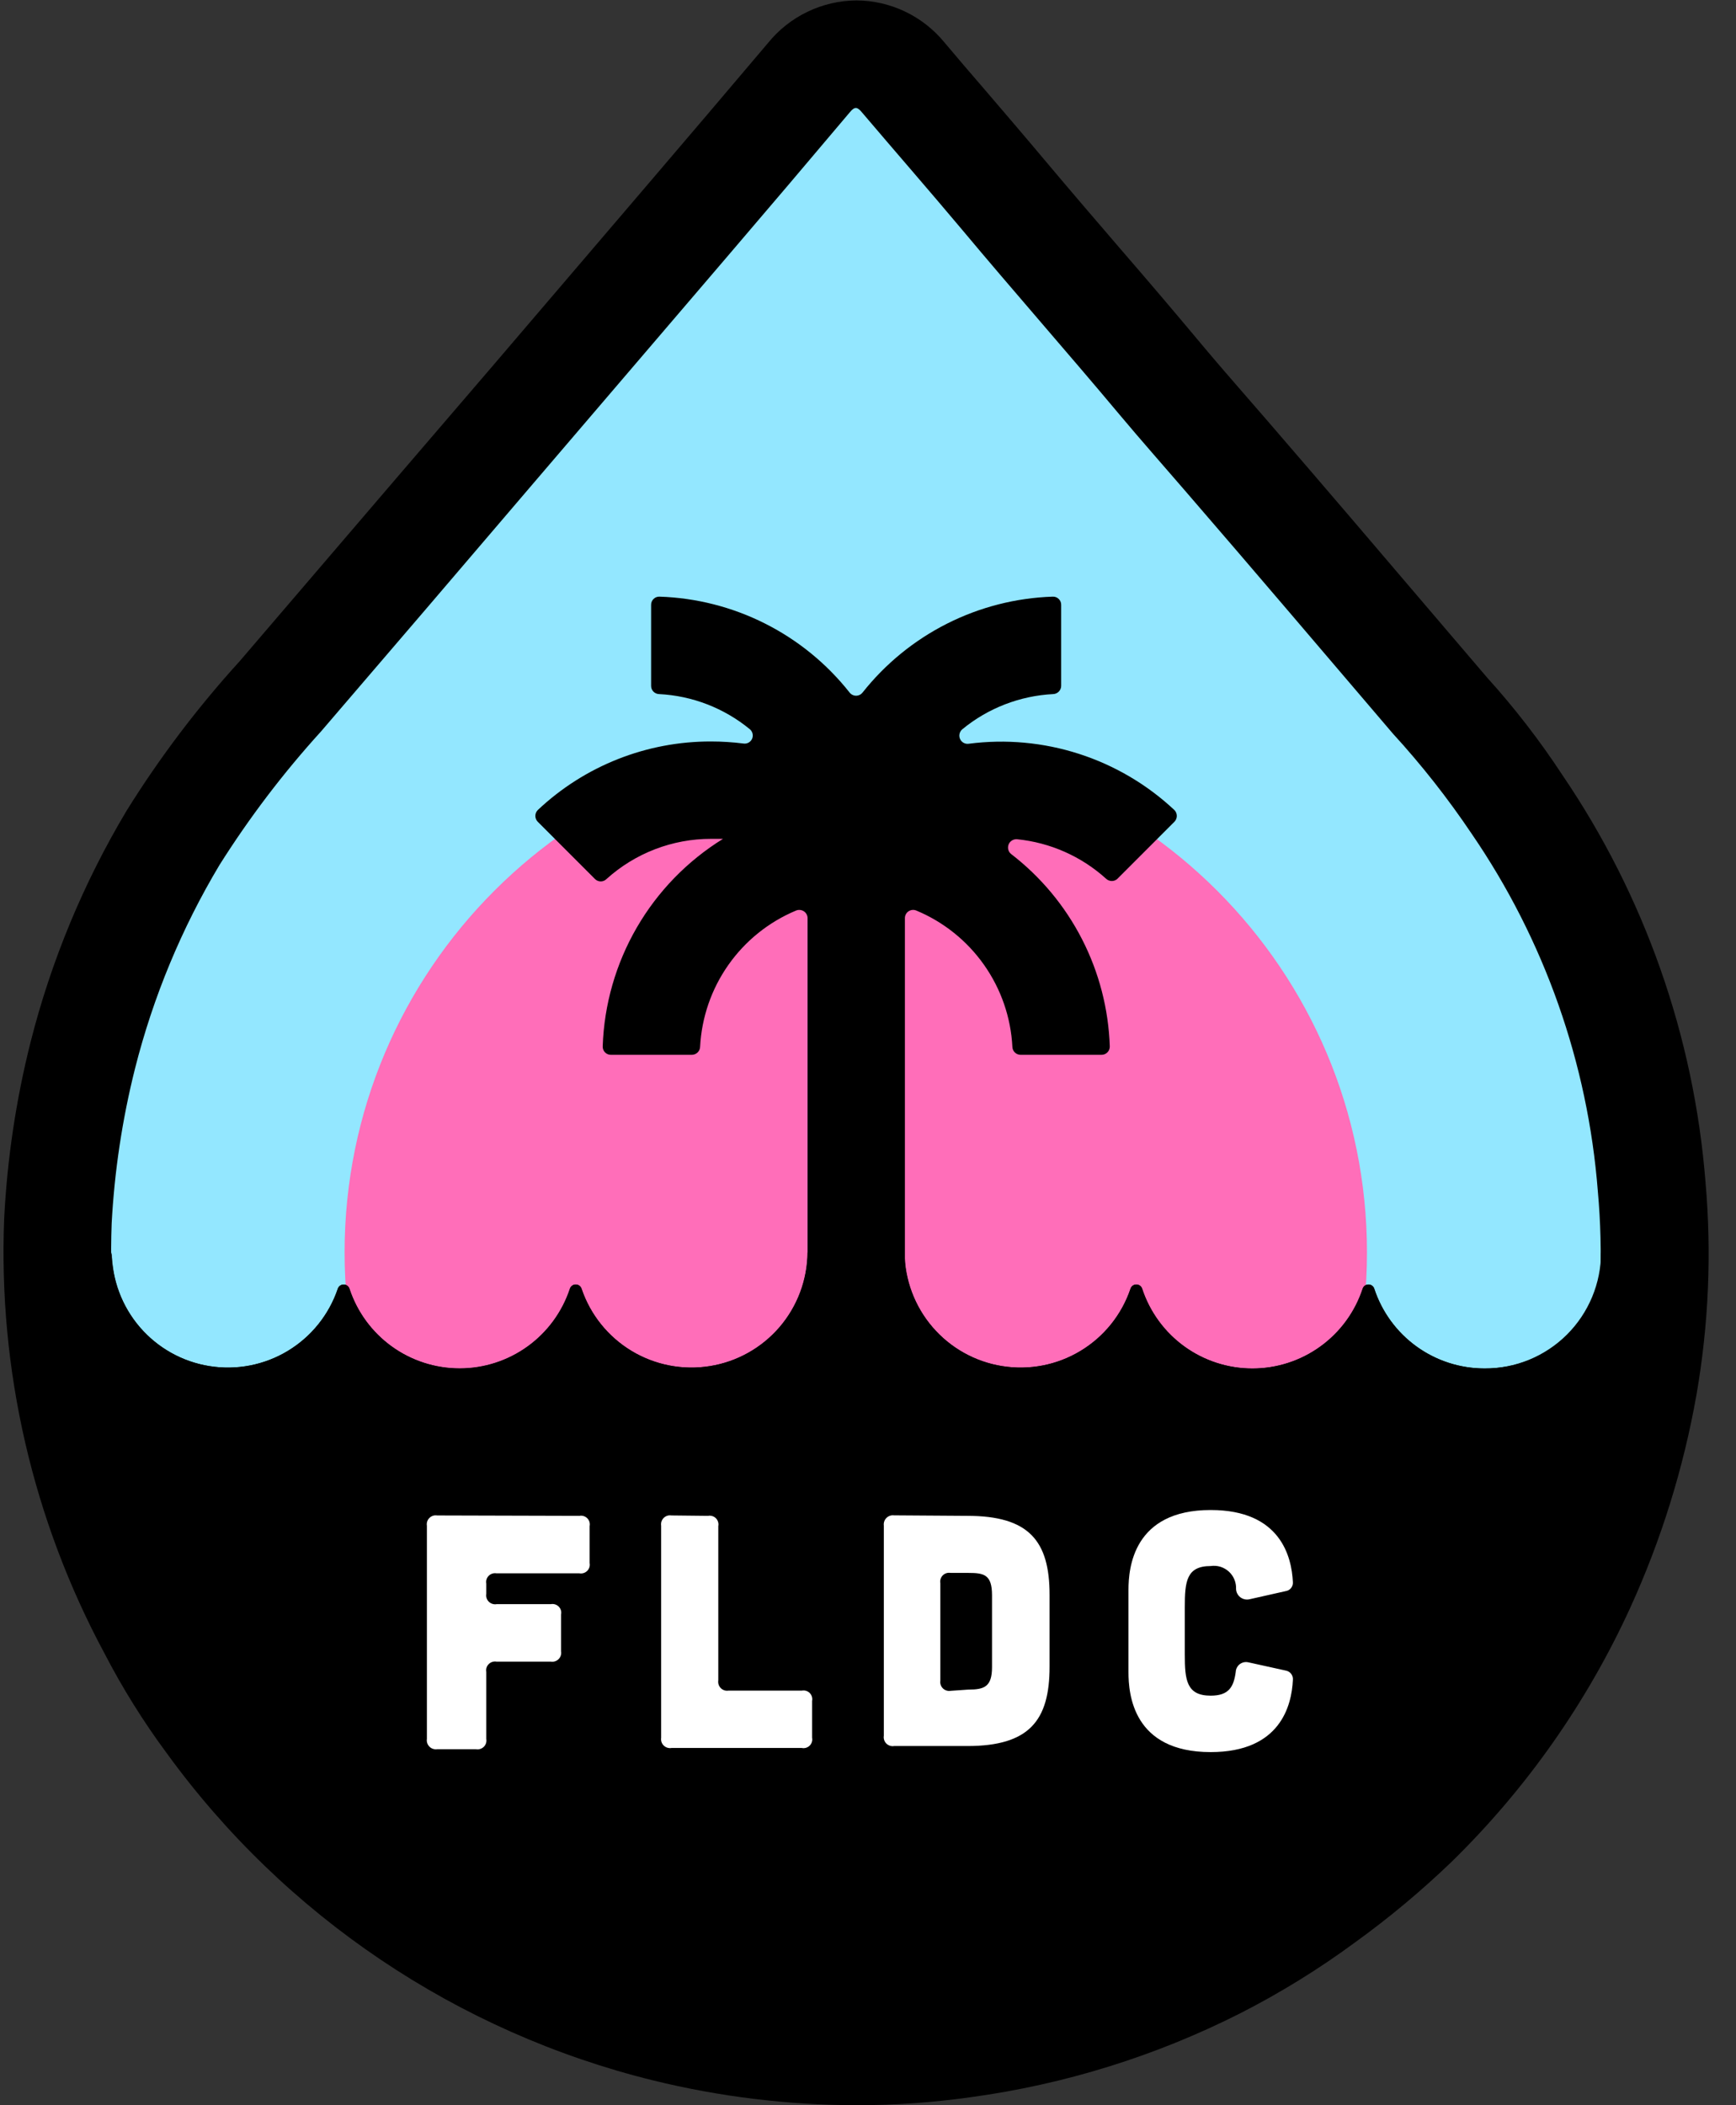
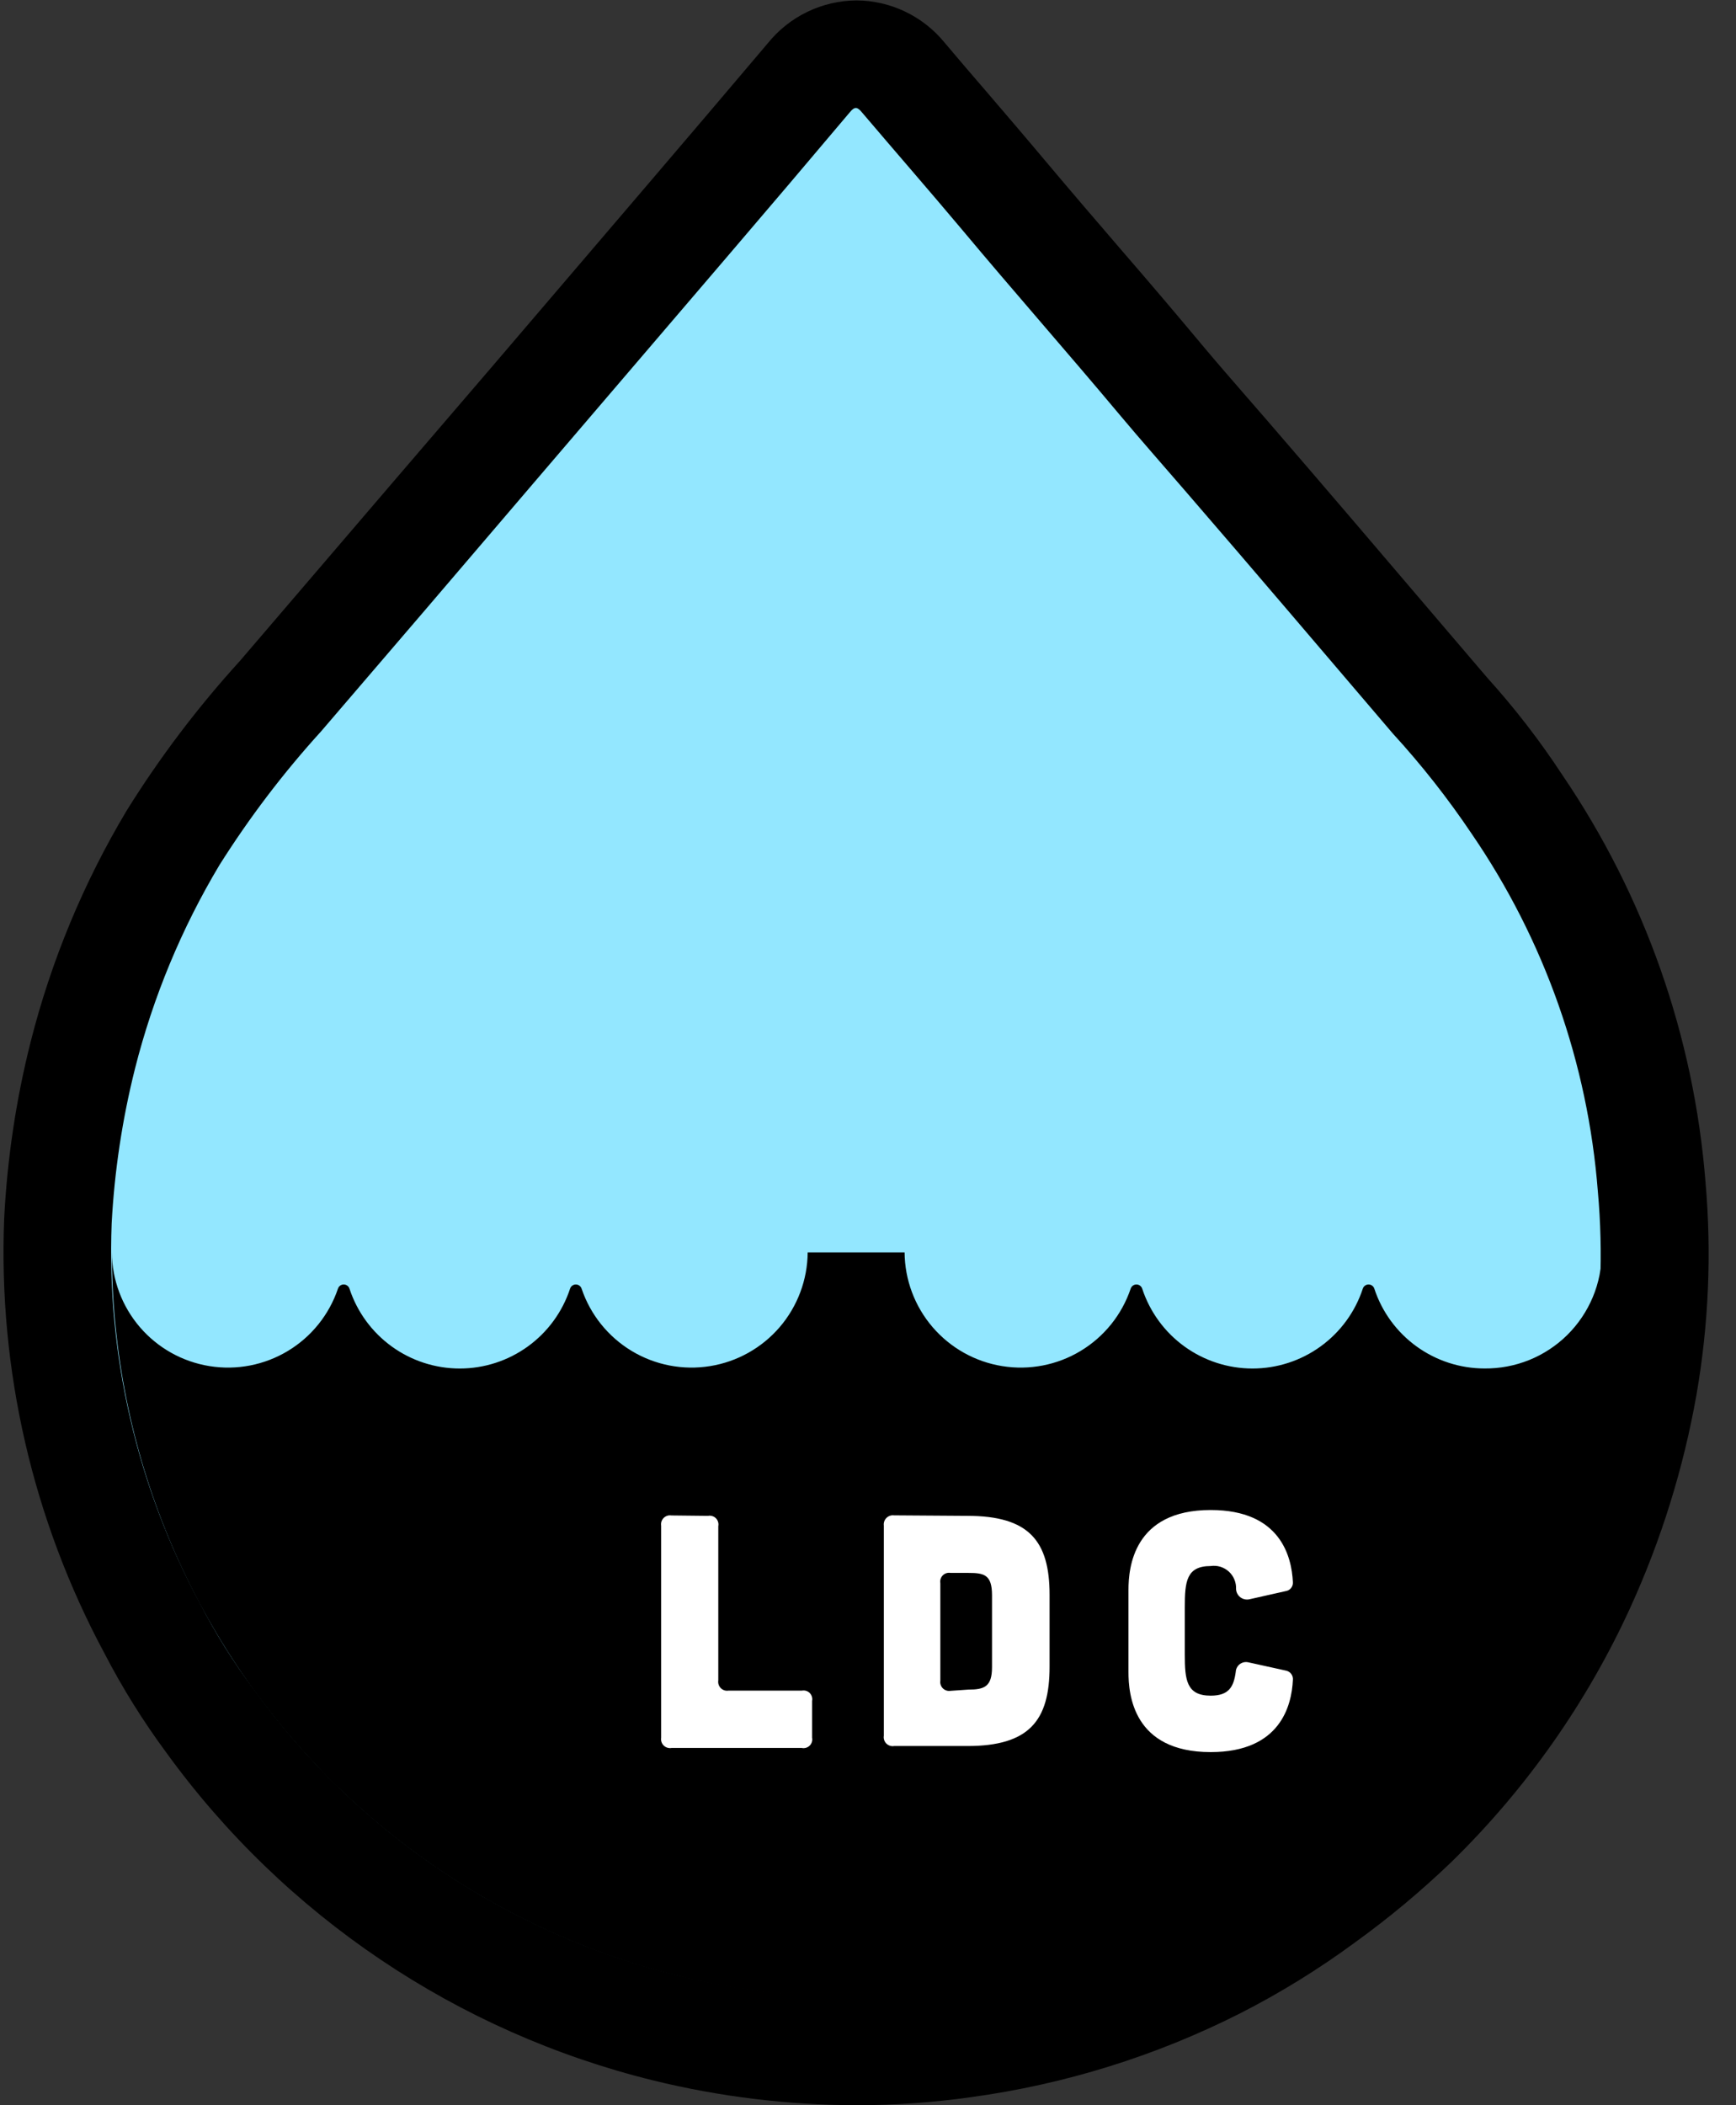
<svg xmlns="http://www.w3.org/2000/svg" width="66" height="80" viewBox="0 0 66 80" fill="none">
  <rect x="0" y="0" width="66" height="80" fill="#333333" stroke="none" />
  <g clip-path="url(#clip0_4_1060)">
-     <path d="M60.747 45.268C60.368 40.4 58.715 35.717 55.954 31.689C55.051 30.345 54.048 29.07 52.954 27.876C50.325 24.798 47.704 21.712 45.055 18.649C44.227 17.688 43.383 16.735 42.571 15.766C40.586 13.395 38.543 11.079 36.559 8.707C35.309 7.219 34.027 5.75 32.766 4.266C32.594 4.059 32.496 4.039 32.309 4.266C30.772 6.089 29.23 7.904 27.683 9.711L20.206 18.45C17.54 21.575 14.873 24.69 12.206 27.794C10.772 29.371 9.48 31.07 8.343 32.873C6.904 35.279 5.823 37.882 5.135 40.599C4.649 42.531 4.351 44.505 4.245 46.494C4.056 51.518 5.215 56.5 7.6 60.925C8.191 62.069 8.876 63.163 9.647 64.194C13.585 69.639 19.335 73.502 25.865 75.089C32.394 76.676 39.276 75.884 45.274 72.855C46.603 72.18 47.875 71.396 49.075 70.511C50.213 69.693 51.293 68.796 52.306 67.827C54.784 65.416 56.796 62.567 58.239 59.425C59.278 57.153 60.023 54.759 60.458 52.299C60.862 49.978 60.959 47.614 60.747 45.268Z" fill="black" />
    <path d="M32.578 80C29.968 79.996 27.367 79.68 24.832 79.058C17.384 77.224 10.826 72.81 6.323 66.601C5.444 65.412 4.66 64.156 3.979 62.843C1.248 57.768 -0.071 52.053 0.159 46.295C0.274 44.041 0.608 41.804 1.159 39.615C1.943 36.514 3.176 33.543 4.819 30.798C6.076 28.78 7.515 26.88 9.116 25.122L15.038 18.208L18.726 13.911L24.586 7.055C26.127 5.253 27.665 3.445 29.199 1.633C29.605 1.132 30.117 0.727 30.698 0.448C31.279 0.168 31.914 0.021 32.559 0.016C33.199 0.019 33.831 0.164 34.408 0.439C34.986 0.715 35.497 1.114 35.903 1.609C36.423 2.227 36.951 2.844 37.485 3.461C38.227 4.328 38.969 5.192 39.703 6.067C40.664 7.211 41.657 8.368 42.622 9.489C43.637 10.661 44.692 11.899 45.719 13.13C46.282 13.801 46.86 14.466 47.438 15.13L48.161 15.962C50.345 18.489 52.544 21.067 54.669 23.56L56.54 25.751C57.586 26.907 58.541 28.143 59.396 29.447C62.526 34.045 64.403 39.379 64.841 44.924C65.077 47.619 64.961 50.333 64.498 52.999C64.003 55.798 63.155 58.523 61.974 61.108C60.322 64.713 58.021 67.983 55.185 70.753C54.034 71.859 52.807 72.883 51.513 73.816C50.133 74.832 48.672 75.733 47.145 76.511C43.934 78.134 40.475 79.21 36.91 79.695C35.475 79.898 34.028 80 32.578 80ZM32.551 10.321L30.801 12.372L24.941 19.227L21.253 23.525C19.277 25.832 17.3 28.139 15.323 30.447C14.049 31.844 12.898 33.348 11.882 34.943C10.642 37.01 9.712 39.248 9.12 41.584C8.693 43.258 8.432 44.969 8.339 46.694C8.183 50.949 9.163 55.169 11.179 58.921L11.272 59.1C11.766 60.042 12.334 60.942 12.972 61.792C16.331 66.416 21.214 69.704 26.762 71.078C32.353 72.457 38.254 71.792 43.399 69.203C44.53 68.628 45.612 67.962 46.633 67.21C47.615 66.506 48.547 65.734 49.423 64.902C51.549 62.837 53.271 60.394 54.501 57.698C55.397 55.739 56.039 53.675 56.411 51.553C56.754 49.589 56.835 47.589 56.654 45.604C56.342 41.439 54.929 37.433 52.56 33.994L52.466 33.849C51.82 32.885 51.101 31.971 50.317 31.115L48.415 28.888C46.298 26.407 44.118 23.841 41.946 21.337L41.239 20.52C40.625 19.817 40.016 19.114 39.418 18.403C38.422 17.231 37.387 16.009 36.387 14.845C35.387 13.68 34.399 12.528 33.41 11.348L32.551 10.321Z" fill="black" />
    <path d="M60.747 45.268C60.368 40.4 58.715 35.717 55.954 31.689C55.051 30.345 54.048 29.07 52.954 27.876C50.325 24.798 47.704 21.712 45.055 18.649C44.227 17.688 43.383 16.735 42.571 15.766C40.586 13.395 38.543 11.079 36.559 8.707C35.309 7.219 34.027 5.75 32.766 4.266C32.594 4.059 32.496 4.039 32.309 4.266C30.772 6.089 29.23 7.904 27.683 9.711L20.206 18.45C17.54 21.575 14.873 24.69 12.206 27.794C10.772 29.371 9.48 31.07 8.343 32.873C6.904 35.279 5.823 37.882 5.135 40.599C4.649 42.531 4.351 44.505 4.245 46.494C4.056 51.518 5.215 56.5 7.6 60.925C8.191 62.069 8.876 63.163 9.647 64.194C13.585 69.639 19.335 73.502 25.865 75.089C32.394 76.676 39.276 75.884 45.274 72.855C46.603 72.18 47.875 71.396 49.075 70.511C50.213 69.693 51.293 68.796 52.306 67.827C54.784 65.416 56.796 62.567 58.239 59.425C59.278 57.153 60.023 54.759 60.458 52.299C60.862 49.978 60.959 47.614 60.747 45.268Z" fill="#93E7FF" />
-     <path d="M32.535 67.027C43.269 67.027 51.97 58.326 51.97 47.592C51.97 36.859 43.269 28.158 32.535 28.158C21.802 28.158 13.101 36.859 13.101 47.592C13.101 58.326 21.802 67.027 32.535 67.027Z" fill="#FF6EB9" />
-     <path d="M42.469 33.408L44.645 31.232C44.675 31.203 44.7 31.167 44.716 31.128C44.732 31.09 44.741 31.048 44.741 31.006C44.741 30.963 44.732 30.922 44.716 30.883C44.7 30.844 44.675 30.808 44.645 30.779C43.609 29.81 42.371 29.082 41.02 28.647C39.67 28.212 38.24 28.081 36.832 28.263C36.765 28.273 36.696 28.262 36.636 28.229C36.577 28.197 36.529 28.146 36.501 28.084C36.472 28.022 36.465 27.953 36.48 27.887C36.495 27.82 36.531 27.76 36.582 27.716C37.561 26.91 38.773 26.441 40.04 26.376C40.121 26.373 40.198 26.339 40.254 26.281C40.311 26.223 40.343 26.145 40.344 26.064V22.986C40.345 22.944 40.337 22.902 40.321 22.863C40.305 22.825 40.281 22.79 40.251 22.761C40.221 22.731 40.186 22.709 40.147 22.693C40.108 22.678 40.066 22.672 40.024 22.673C38.626 22.719 37.255 23.069 36.007 23.698C34.758 24.328 33.661 25.222 32.793 26.318C32.764 26.355 32.727 26.385 32.684 26.406C32.641 26.427 32.594 26.438 32.547 26.438C32.5 26.438 32.453 26.427 32.41 26.406C32.367 26.385 32.33 26.355 32.301 26.318C31.434 25.221 30.338 24.327 29.09 23.698C27.842 23.068 26.471 22.719 25.074 22.673C25.032 22.672 24.991 22.678 24.951 22.693C24.912 22.709 24.877 22.731 24.847 22.761C24.817 22.79 24.793 22.825 24.777 22.863C24.761 22.902 24.753 22.944 24.754 22.986V26.064C24.754 26.145 24.785 26.223 24.841 26.281C24.897 26.339 24.974 26.373 25.055 26.376C26.319 26.439 27.53 26.908 28.508 27.712C28.56 27.755 28.596 27.814 28.611 27.88C28.627 27.945 28.62 28.014 28.593 28.076C28.565 28.137 28.518 28.188 28.459 28.221C28.4 28.253 28.332 28.265 28.266 28.255C27.857 28.203 27.446 28.177 27.035 28.177C24.586 28.17 22.227 29.103 20.445 30.783C20.386 30.842 20.353 30.922 20.353 31.006C20.353 31.089 20.386 31.169 20.445 31.228L22.625 33.408C22.682 33.464 22.759 33.495 22.84 33.495C22.92 33.495 22.997 33.464 23.054 33.408C24.146 32.42 25.567 31.874 27.039 31.877C27.191 31.877 27.34 31.877 27.488 31.877C26.135 32.713 25.009 33.87 24.211 35.246C23.413 36.622 22.967 38.174 22.914 39.764C22.912 39.806 22.919 39.847 22.934 39.886C22.949 39.925 22.972 39.961 23.001 39.991C23.03 40.021 23.066 40.045 23.104 40.061C23.143 40.077 23.184 40.085 23.226 40.084H26.305C26.386 40.083 26.464 40.051 26.522 39.994C26.58 39.938 26.614 39.861 26.617 39.779C26.675 38.661 27.048 37.581 27.693 36.666C28.337 35.75 29.228 35.035 30.262 34.603C30.309 34.583 30.361 34.574 30.413 34.579C30.465 34.583 30.515 34.6 30.558 34.628C30.602 34.656 30.638 34.695 30.663 34.74C30.689 34.786 30.702 34.837 30.703 34.889V54.522C30.703 54.563 30.711 54.604 30.727 54.641C30.743 54.679 30.766 54.713 30.795 54.742C30.824 54.771 30.858 54.793 30.896 54.809C30.934 54.824 30.975 54.831 31.016 54.831H34.09C34.131 54.831 34.172 54.824 34.209 54.809C34.247 54.793 34.282 54.771 34.311 54.742C34.34 54.713 34.363 54.679 34.379 54.641C34.395 54.604 34.403 54.563 34.403 54.522V34.889C34.403 34.837 34.416 34.786 34.441 34.74C34.465 34.695 34.501 34.656 34.544 34.628C34.588 34.6 34.638 34.583 34.689 34.578C34.741 34.574 34.793 34.583 34.84 34.603C35.874 35.034 36.766 35.749 37.411 36.665C38.057 37.581 38.431 38.66 38.489 39.779C38.491 39.86 38.524 39.937 38.582 39.994C38.639 40.051 38.717 40.083 38.797 40.084H41.876C41.918 40.085 41.959 40.077 41.998 40.061C42.037 40.045 42.072 40.021 42.102 39.991C42.132 39.961 42.155 39.926 42.17 39.887C42.186 39.848 42.193 39.806 42.192 39.764C42.145 38.343 41.784 36.951 41.135 35.687C40.486 34.422 39.565 33.317 38.438 32.451C38.386 32.408 38.349 32.349 38.333 32.284C38.317 32.218 38.322 32.149 38.347 32.087C38.373 32.024 38.418 31.972 38.476 31.937C38.534 31.902 38.601 31.886 38.668 31.892C39.925 32.018 41.109 32.542 42.047 33.388C42.103 33.443 42.177 33.475 42.255 33.479C42.333 33.483 42.409 33.457 42.469 33.408Z" fill="black" />
    <path d="M56.439 52.003C55.511 52.003 54.607 51.71 53.855 51.166C53.103 50.623 52.542 49.856 52.251 48.975C52.237 48.928 52.208 48.886 52.168 48.857C52.128 48.827 52.08 48.811 52.03 48.811C51.981 48.811 51.933 48.827 51.893 48.857C51.853 48.886 51.824 48.928 51.81 48.975C51.519 49.857 50.957 50.624 50.204 51.168C49.452 51.712 48.547 52.005 47.618 52.005C46.69 52.005 45.785 51.712 45.032 51.168C44.279 50.624 43.718 49.857 43.426 48.975C43.412 48.928 43.383 48.886 43.343 48.857C43.303 48.827 43.255 48.811 43.206 48.811C43.156 48.811 43.108 48.827 43.068 48.857C43.029 48.886 42.999 48.928 42.985 48.975C42.65 49.963 41.976 50.8 41.082 51.338C40.189 51.876 39.133 52.08 38.104 51.914C37.074 51.749 36.136 51.224 35.456 50.433C34.777 49.642 34.399 48.635 34.391 47.592H30.707C30.699 48.635 30.321 49.642 29.642 50.433C28.962 51.224 28.024 51.749 26.994 51.914C25.965 52.08 24.909 51.876 24.016 51.338C23.122 50.8 22.448 49.963 22.113 48.975C22.099 48.928 22.07 48.886 22.03 48.857C21.99 48.827 21.942 48.811 21.892 48.811C21.843 48.811 21.794 48.827 21.755 48.857C21.715 48.886 21.686 48.928 21.672 48.975C21.38 49.857 20.819 50.624 20.066 51.168C19.313 51.712 18.409 52.005 17.48 52.005C16.551 52.005 15.646 51.712 14.894 51.168C14.141 50.624 13.579 49.857 13.288 48.975C13.274 48.928 13.245 48.886 13.205 48.857C13.165 48.827 13.117 48.811 13.068 48.811C13.018 48.811 12.97 48.827 12.93 48.857C12.89 48.886 12.861 48.928 12.847 48.975C12.512 49.963 11.838 50.8 10.944 51.338C10.05 51.876 8.995 52.08 7.966 51.914C6.936 51.749 5.998 51.224 5.318 50.433C4.639 49.642 4.261 48.635 4.253 47.592C4.253 55.104 7.237 62.307 12.548 67.619C17.859 72.93 25.063 75.914 32.574 75.914C40.086 75.914 47.289 72.93 52.601 67.619C57.912 62.307 60.896 55.104 60.896 47.592C60.896 48.175 60.781 48.753 60.556 49.291C60.331 49.829 60.002 50.317 59.588 50.728C59.173 51.138 58.681 51.462 58.141 51.681C57.6 51.899 57.022 52.009 56.439 52.003Z" fill="black" />
-     <path d="M56.435 52.003C55.506 52.003 54.601 51.711 53.849 51.168C53.096 50.624 52.534 49.857 52.243 48.975C52.229 48.928 52.2 48.886 52.16 48.857C52.12 48.827 52.072 48.811 52.023 48.811C51.973 48.811 51.925 48.827 51.885 48.857C51.845 48.886 51.816 48.928 51.802 48.975C51.511 49.857 50.949 50.624 50.196 51.168C49.444 51.712 48.539 52.005 47.61 52.005C46.682 52.005 45.777 51.712 45.024 51.168C44.272 50.624 43.71 49.857 43.419 48.975C43.404 48.928 43.375 48.886 43.335 48.857C43.296 48.827 43.247 48.811 43.198 48.811C43.148 48.811 43.1 48.827 43.06 48.857C43.02 48.886 42.991 48.928 42.977 48.975C42.642 49.963 41.968 50.8 41.074 51.338C40.181 51.876 39.126 52.08 38.096 51.914C37.066 51.749 36.128 51.224 35.449 50.433C34.769 49.642 34.391 48.635 34.383 47.592H30.699C30.691 48.635 30.313 49.642 29.634 50.433C28.954 51.224 28.016 51.749 26.986 51.914C25.956 52.08 24.901 51.876 24.008 51.338C23.114 50.8 22.44 49.963 22.105 48.975C22.091 48.928 22.061 48.886 22.022 48.857C21.982 48.827 21.934 48.811 21.884 48.811C21.835 48.811 21.787 48.827 21.747 48.857C21.707 48.886 21.678 48.928 21.663 48.975C21.371 49.855 20.809 50.621 20.057 51.164C19.305 51.707 18.401 51.999 17.474 51.999C16.546 51.999 15.642 51.707 14.89 51.164C14.138 50.621 13.576 49.855 13.284 48.975C13.269 48.928 13.239 48.887 13.199 48.858C13.159 48.83 13.111 48.814 13.062 48.814C13.012 48.814 12.964 48.83 12.924 48.858C12.884 48.887 12.854 48.928 12.839 48.975C12.504 49.963 11.829 50.8 10.936 51.338C10.043 51.876 8.987 52.08 7.958 51.914C6.928 51.749 5.99 51.224 5.31 50.433C4.631 49.642 4.253 48.635 4.245 47.592C0.338 63.218 16.921 77.773 32.559 77.773C48.196 77.773 64.724 63.238 60.869 47.592C60.869 48.173 60.754 48.749 60.531 49.285C60.307 49.822 59.981 50.309 59.569 50.719C59.157 51.129 58.668 51.453 58.13 51.674C57.592 51.894 57.016 52.006 56.435 52.003Z" fill="black" />
-     <path d="M22.027 57.604C22.08 57.594 22.136 57.596 22.188 57.612C22.24 57.628 22.288 57.657 22.327 57.695C22.365 57.734 22.394 57.781 22.41 57.834C22.425 57.886 22.428 57.941 22.417 57.995V59.398C22.427 59.451 22.424 59.506 22.408 59.558C22.391 59.61 22.363 59.657 22.325 59.695C22.286 59.733 22.239 59.762 22.187 59.778C22.135 59.794 22.08 59.798 22.027 59.788H18.878C18.825 59.778 18.77 59.782 18.718 59.798C18.666 59.814 18.619 59.843 18.581 59.881C18.542 59.919 18.514 59.967 18.497 60.019C18.481 60.07 18.478 60.125 18.488 60.179V60.569C18.479 60.623 18.483 60.677 18.499 60.729C18.516 60.78 18.544 60.827 18.583 60.865C18.621 60.903 18.668 60.932 18.719 60.948C18.77 60.965 18.825 60.969 18.878 60.96H20.941C20.994 60.949 21.05 60.952 21.102 60.968C21.154 60.984 21.202 61.012 21.241 61.051C21.279 61.09 21.308 61.137 21.324 61.189C21.34 61.242 21.342 61.297 21.331 61.351V62.753C21.34 62.806 21.336 62.861 21.32 62.912C21.303 62.964 21.275 63.011 21.236 63.049C21.198 63.087 21.151 63.115 21.1 63.132C21.049 63.148 20.994 63.153 20.941 63.144H18.878C18.825 63.134 18.77 63.137 18.718 63.154C18.666 63.17 18.619 63.198 18.581 63.237C18.542 63.275 18.514 63.322 18.497 63.374C18.481 63.426 18.478 63.481 18.488 63.534V66.081C18.497 66.135 18.494 66.19 18.478 66.242C18.462 66.293 18.433 66.341 18.395 66.379C18.356 66.417 18.309 66.446 18.257 66.462C18.205 66.478 18.15 66.482 18.097 66.472H16.62C16.567 66.48 16.513 66.475 16.462 66.458C16.411 66.442 16.364 66.413 16.327 66.375C16.289 66.337 16.26 66.291 16.243 66.24C16.226 66.189 16.222 66.135 16.23 66.081V57.979C16.221 57.926 16.225 57.871 16.241 57.82C16.258 57.769 16.286 57.722 16.325 57.684C16.363 57.646 16.41 57.617 16.461 57.6C16.512 57.584 16.567 57.58 16.62 57.589L22.027 57.604Z" fill="white" />
    <path d="M26.918 57.604C26.971 57.594 27.027 57.596 27.079 57.612C27.131 57.628 27.179 57.657 27.218 57.695C27.256 57.734 27.285 57.781 27.3 57.834C27.316 57.886 27.319 57.941 27.308 57.995V63.855C27.3 63.908 27.304 63.963 27.32 64.014C27.337 64.065 27.365 64.112 27.403 64.15C27.442 64.189 27.488 64.217 27.54 64.234C27.591 64.25 27.646 64.254 27.699 64.245H30.484C30.538 64.235 30.593 64.237 30.646 64.253C30.698 64.269 30.745 64.297 30.784 64.336C30.823 64.375 30.851 64.422 30.867 64.475C30.883 64.527 30.886 64.582 30.875 64.636V66.034C30.886 66.088 30.883 66.144 30.867 66.196C30.851 66.248 30.823 66.296 30.784 66.334C30.745 66.373 30.698 66.401 30.646 66.417C30.593 66.433 30.538 66.436 30.484 66.425H25.527C25.474 66.434 25.419 66.43 25.368 66.413C25.316 66.397 25.27 66.368 25.231 66.33C25.193 66.292 25.165 66.245 25.148 66.194C25.132 66.142 25.128 66.088 25.136 66.034V57.979C25.128 57.926 25.132 57.871 25.148 57.82C25.165 57.769 25.193 57.722 25.231 57.684C25.27 57.646 25.316 57.617 25.368 57.6C25.419 57.584 25.474 57.58 25.527 57.589L26.918 57.604Z" fill="white" />
    <path d="M36.778 57.604C39.121 57.604 39.903 58.557 39.903 60.605V63.339C39.903 65.39 39.121 66.351 36.778 66.351H33.992C33.939 66.36 33.885 66.356 33.833 66.339C33.782 66.323 33.735 66.294 33.697 66.256C33.658 66.218 33.63 66.171 33.614 66.12C33.597 66.068 33.593 66.013 33.602 65.96V57.975C33.595 57.922 33.6 57.869 33.617 57.818C33.634 57.767 33.663 57.721 33.7 57.684C33.738 57.646 33.784 57.617 33.835 57.6C33.886 57.583 33.939 57.578 33.992 57.585L36.778 57.604ZM36.817 64.206C37.414 64.206 37.715 64.105 37.715 63.355V60.62C37.715 59.839 37.414 59.772 36.817 59.772H36.141C36.087 59.763 36.032 59.766 35.981 59.782C35.929 59.798 35.882 59.827 35.843 59.865C35.805 59.904 35.776 59.951 35.76 60.003C35.744 60.055 35.74 60.11 35.75 60.163V63.862C35.742 63.916 35.745 63.97 35.762 64.022C35.779 64.073 35.807 64.12 35.845 64.158C35.883 64.196 35.93 64.225 35.982 64.241C36.033 64.258 36.088 64.262 36.141 64.253L36.817 64.206Z" fill="white" />
    <path d="M42.903 60.417C42.903 59.593 43.079 57.382 46.028 57.382C48.692 57.382 49.106 59.167 49.153 60.116C49.161 60.198 49.137 60.28 49.086 60.345C49.035 60.41 48.961 60.452 48.88 60.464L47.493 60.776C47.434 60.788 47.373 60.787 47.314 60.773C47.255 60.759 47.201 60.733 47.153 60.696C47.106 60.659 47.067 60.612 47.039 60.558C47.011 60.505 46.996 60.446 46.993 60.386C46.999 60.261 46.977 60.137 46.929 60.022C46.882 59.907 46.809 59.804 46.717 59.72C46.625 59.637 46.515 59.575 46.396 59.538C46.277 59.502 46.151 59.493 46.028 59.511C45.106 59.511 45.044 60.1 45.044 61.073V62.874C45.044 63.835 45.106 64.437 46.028 64.437C46.715 64.437 46.903 64.109 46.981 63.534C46.983 63.476 46.999 63.42 47.026 63.368C47.053 63.317 47.091 63.272 47.137 63.238C47.184 63.203 47.237 63.179 47.294 63.167C47.351 63.156 47.409 63.157 47.466 63.171L48.88 63.483C48.963 63.497 49.039 63.542 49.09 63.61C49.141 63.678 49.163 63.763 49.153 63.847C49.106 64.796 48.692 66.581 46.028 66.581C43.067 66.581 42.903 64.37 42.903 63.542V60.417Z" fill="white" />
  </g>
  <defs>
    <clipPath id="clip0_4_1060">
      <rect width="65.07" height="80" fill="white" />
    </clipPath>
  </defs>
</svg>